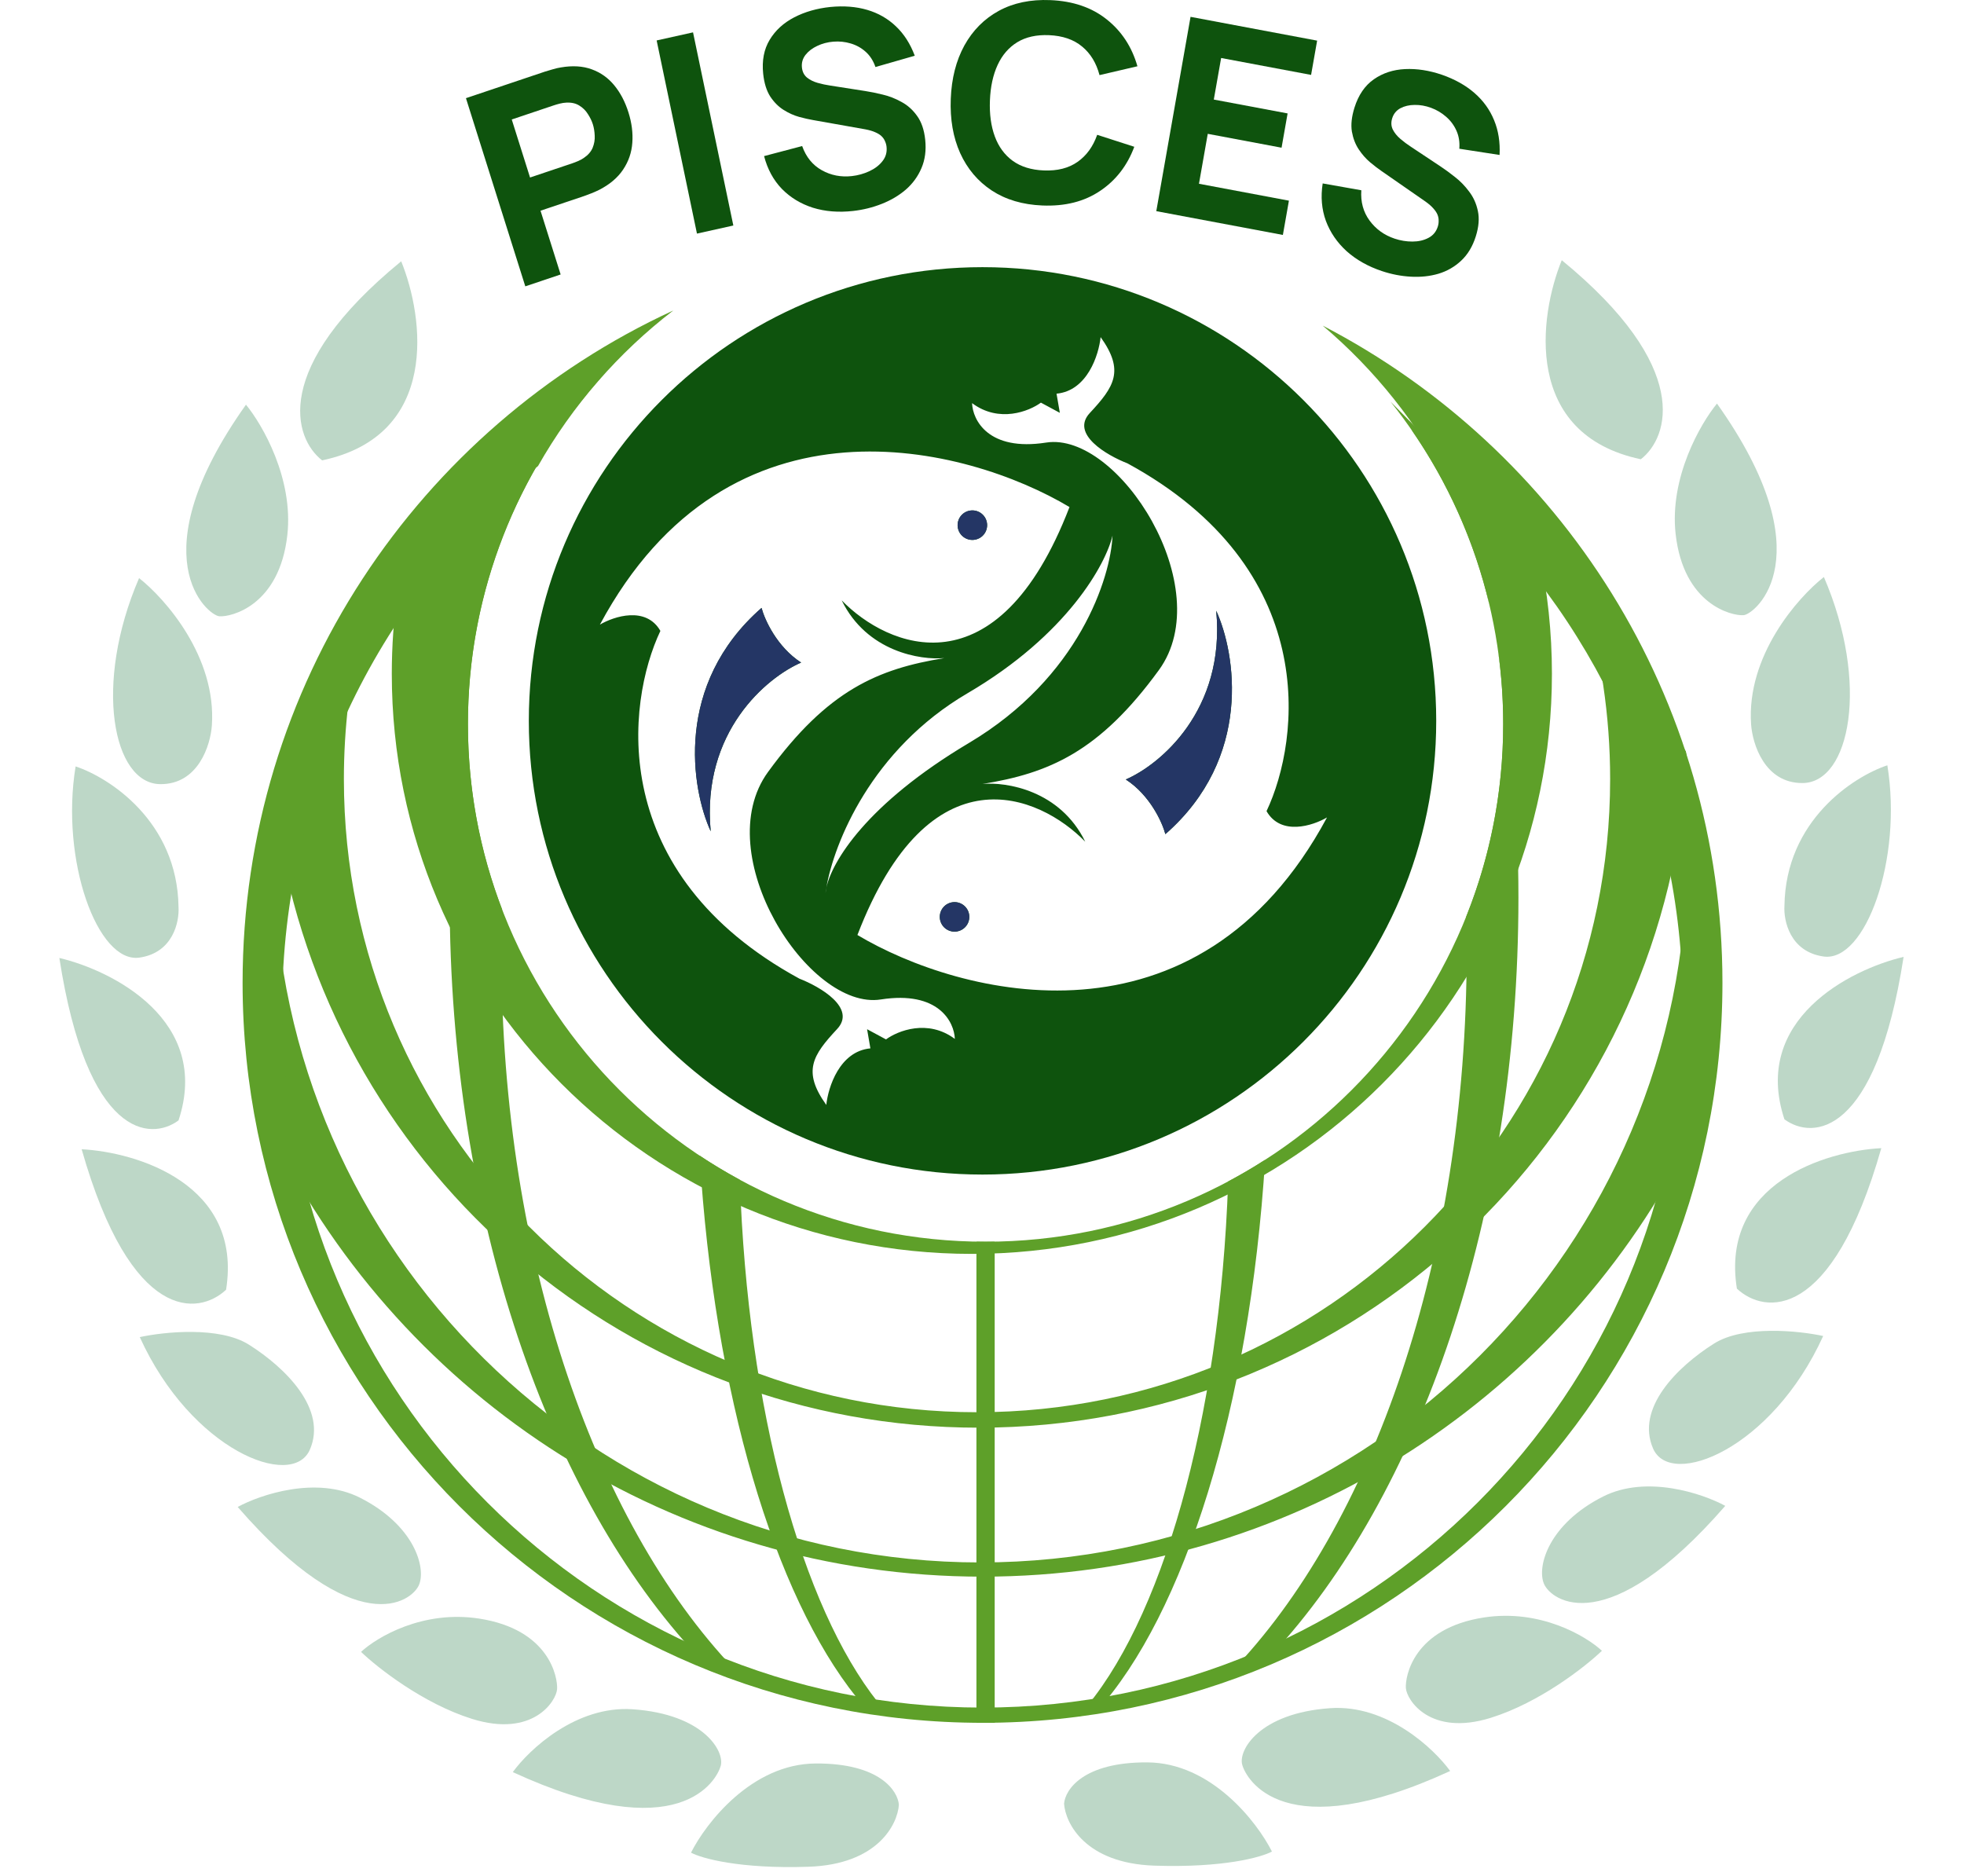
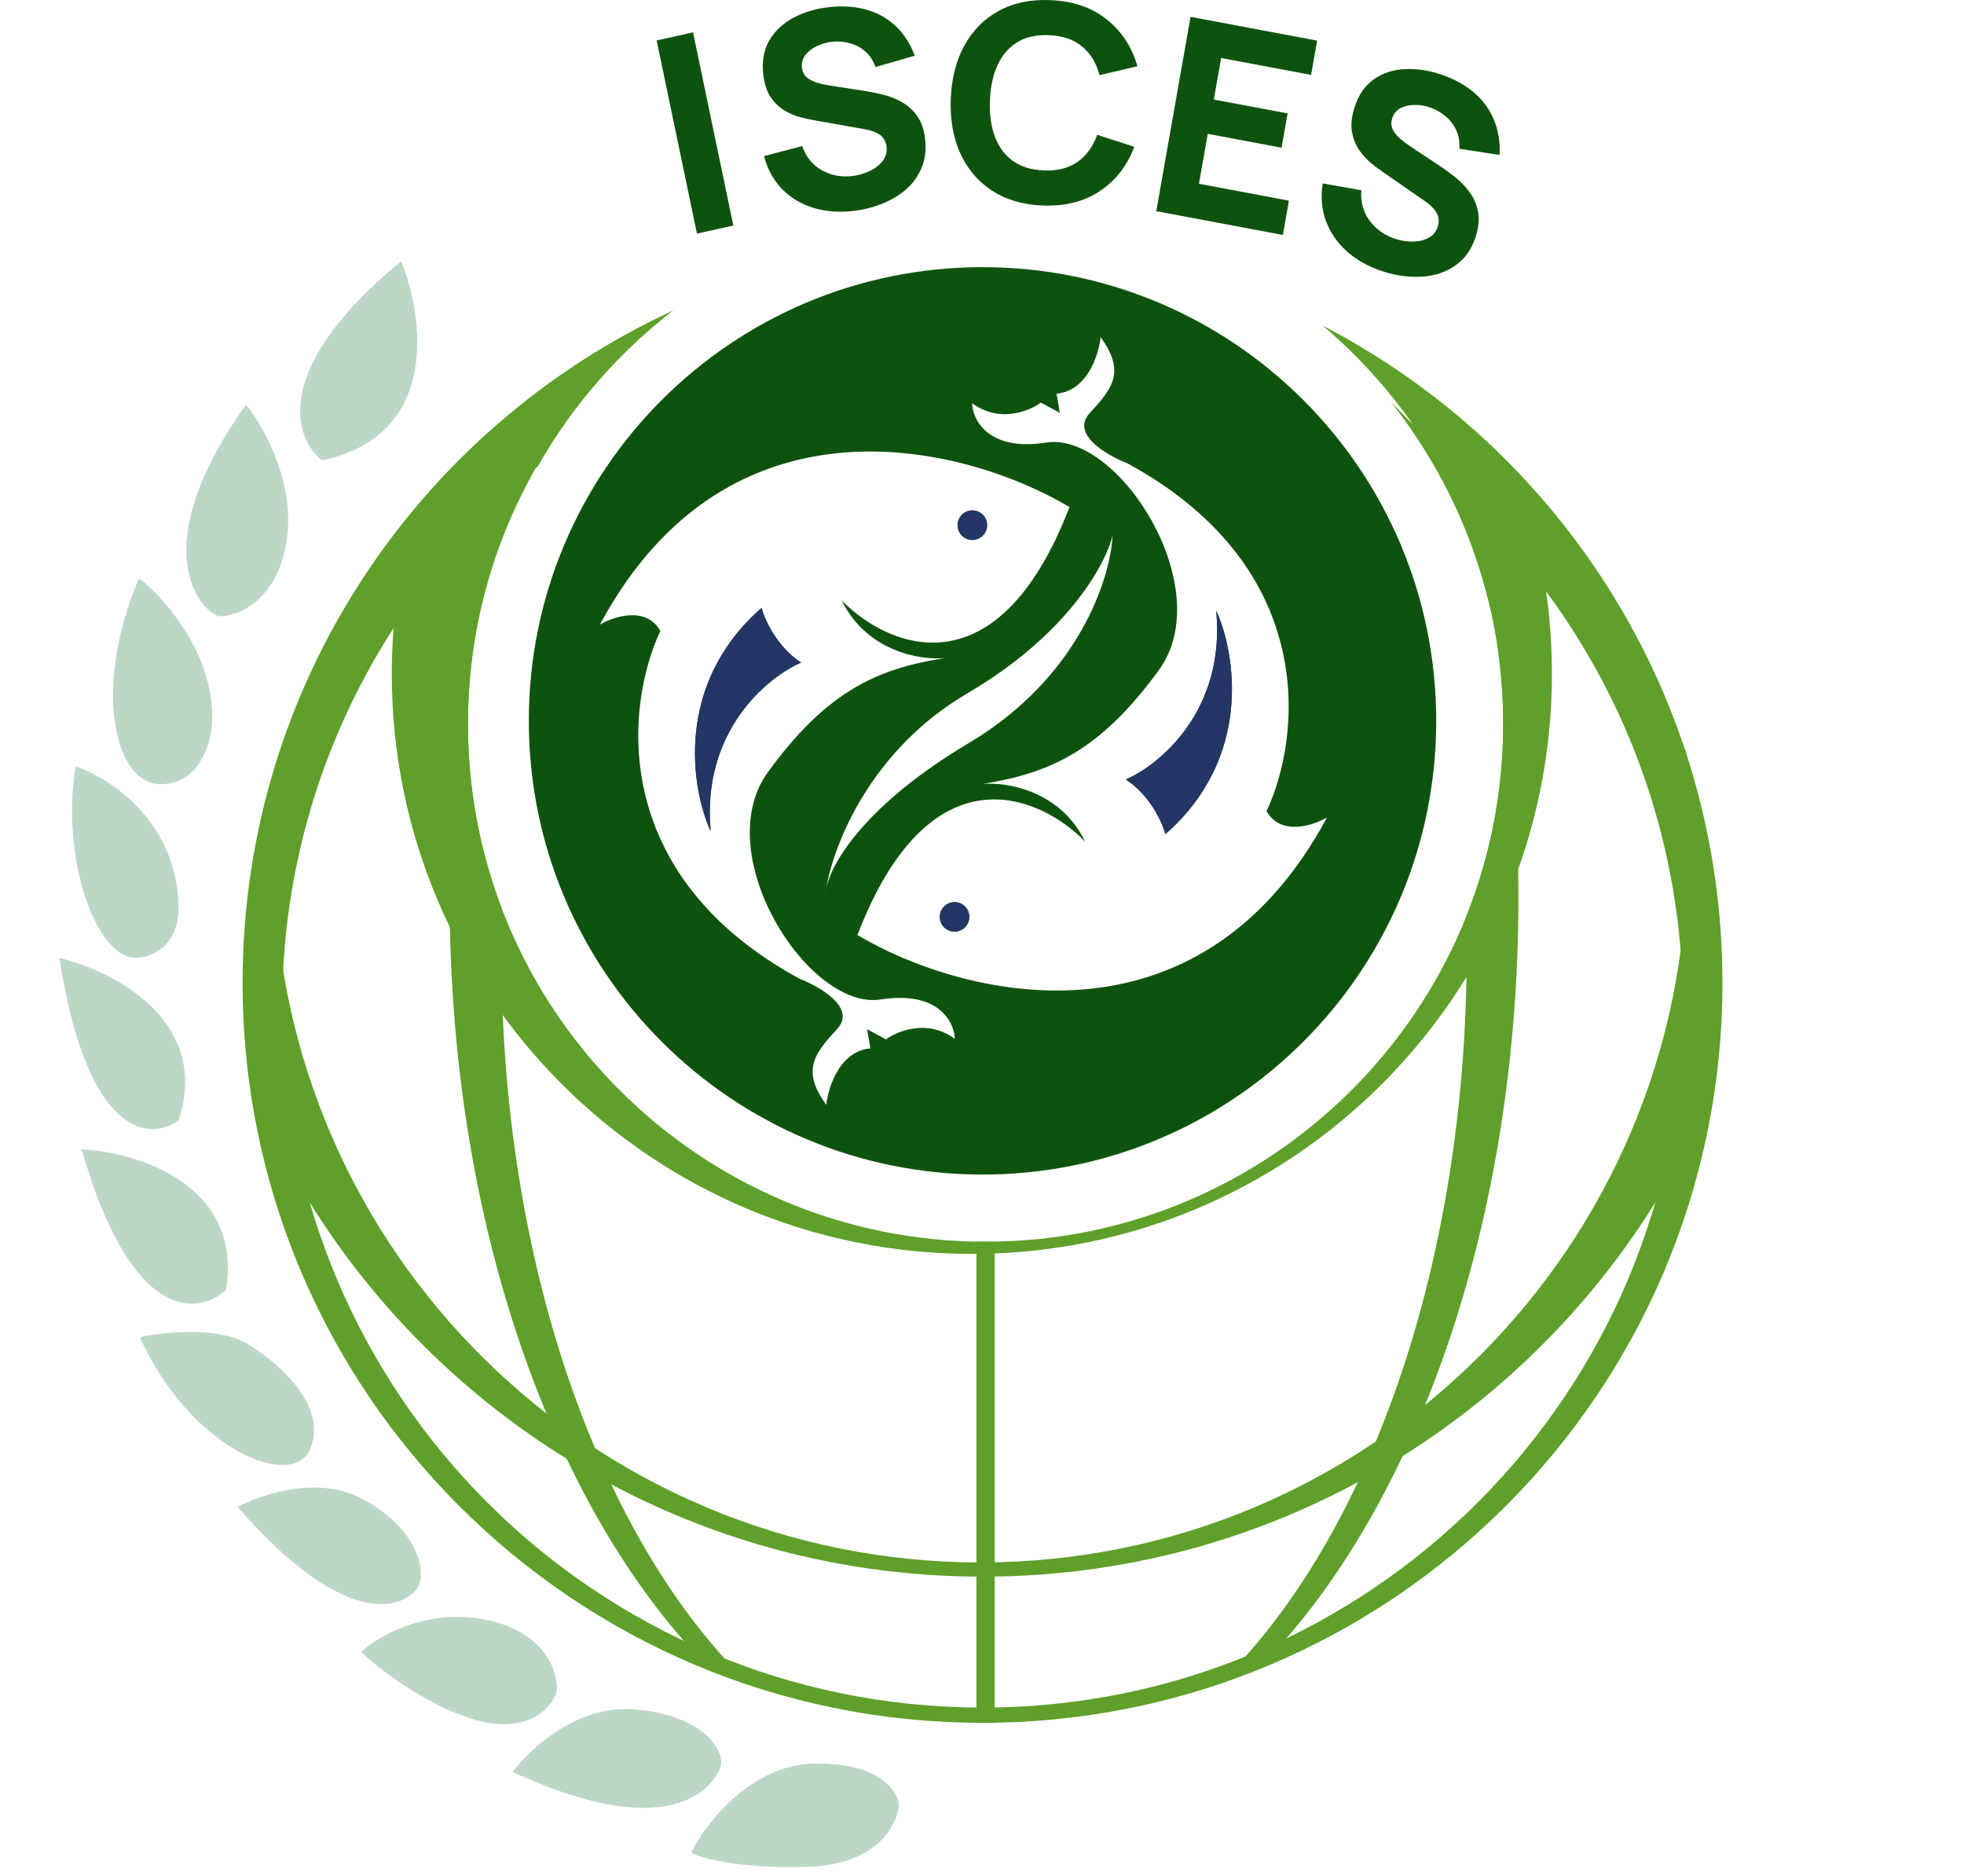
<svg xmlns="http://www.w3.org/2000/svg" width="645" height="616" viewBox="0 0 645 616" fill="none">
  <path fill-rule="evenodd" clip-rule="evenodd" d="M131.756 85.812C139.245 104.181 144.537 142.974 105.8 151.191C96.559 144.059 88.812 120.998 131.756 85.812ZM94.363 175.712C96.429 157.162 86.169 139.444 80.781 132.904C45.175 183.009 68.189 202.131 72.065 202.4C75.941 202.669 91.78 198.9 94.363 175.712ZM69.578 238.252C71.137 215.772 54.291 196.623 45.674 189.859C30.59 224.837 37.092 257.418 52.662 257.524C65.119 257.61 69.129 244.711 69.578 238.252ZM58.627 297.857C58.237 269.789 35.934 255.39 24.831 251.699C19.773 282.504 32.022 316.457 45.789 314.491C56.803 312.919 58.937 302.746 58.627 297.857ZM19.493 314.614C37.055 318.754 69.471 335.218 58.631 367.958C49.395 374.782 28.637 373.666 19.493 314.614ZM26.817 377.434C44.927 378.366 79.766 388.897 74.246 423.565C65.22 432.026 43.1 434.645 26.817 377.434ZM81.756 441.611C72.055 435.486 53.813 437.401 45.904 439.124C62.796 476.32 95.971 489.331 101.756 476.102C107.542 462.873 93.882 449.268 81.756 441.611ZM118.189 491.847C103.891 484.623 85.478 490.875 78.058 494.904C116.833 539.46 135.283 526.136 137.624 520.457C139.965 514.777 136.062 500.876 118.189 491.847ZM118.569 542.502C123.773 537.67 138.804 528.717 157.3 531.558C180.421 535.109 183.221 550.882 182.952 554.758C182.683 558.633 175.026 570.759 155.014 564.503C139.005 559.497 124.047 547.75 118.569 542.502ZM168.406 581.984C173.789 574.568 189.205 560.06 207.809 561.35C231.064 562.964 238.009 575.129 236.704 579.907C235.399 584.684 223.127 607.2 168.406 581.984ZM267.912 579.151C246.875 579.249 231.829 598.717 226.935 608.438C230.376 610.299 242.918 613.831 265.559 613.065C288.201 612.299 294.757 599.188 295.205 592.728C294.873 588.162 288.949 579.053 267.912 579.151Z" fill="#BDD7C7" />
-   <path fill-rule="evenodd" clip-rule="evenodd" d="M512.901 85.45C505.413 103.819 500.12 142.612 538.857 150.829C548.098 143.697 555.845 120.636 512.901 85.45ZM550.294 175.35C548.228 156.799 558.488 139.082 563.876 132.541C599.482 182.647 576.468 201.769 572.592 202.038C568.716 202.307 552.877 198.538 550.294 175.35ZM575.08 237.889C573.52 215.409 590.366 196.261 598.984 189.497C614.068 224.474 607.565 257.055 591.995 257.162C579.538 257.247 575.528 244.349 575.08 237.889ZM586.031 297.494C586.42 269.427 608.723 255.028 619.826 251.337C624.884 282.142 612.635 316.095 598.868 314.129C587.854 312.557 585.721 302.384 586.031 297.494ZM625.165 314.252C607.602 318.391 575.187 334.855 586.026 367.596C595.262 374.42 616.02 373.304 625.165 314.252ZM617.84 377.072C599.73 378.004 564.891 388.535 570.412 423.202C579.437 431.663 601.558 434.283 617.84 377.072ZM562.901 441.249C572.602 435.123 590.844 437.038 598.753 438.761C581.861 475.958 548.687 488.969 542.901 475.74C537.115 462.51 550.775 448.905 562.901 441.249ZM526.468 491.484C540.766 484.261 559.179 490.513 566.599 494.542C527.824 539.098 509.374 525.774 507.033 520.094C504.692 514.415 508.595 500.513 526.468 491.484ZM526.088 542.139C520.885 537.308 505.854 528.355 487.357 531.196C464.237 534.747 461.436 550.519 461.705 554.395C461.974 558.271 469.631 570.397 489.643 564.14C505.653 559.135 520.61 547.387 526.088 542.139ZM476.251 581.621C470.869 574.206 455.452 559.697 436.848 560.988C413.593 562.602 406.648 574.767 407.953 579.544C409.258 584.322 421.531 606.838 476.251 581.621ZM376.745 578.789C397.782 578.887 412.828 598.354 417.722 608.075C414.281 609.937 401.739 613.468 379.098 612.703C356.457 611.937 349.9 598.826 349.452 592.366C349.784 587.799 355.708 578.691 376.745 578.789Z" fill="#BDD7C7" />
  <path fill-rule="evenodd" clip-rule="evenodd" d="M130.559 194.365L195.67 124.794L197.096 124.307C170.094 154.401 153.67 194.18 153.67 237.794C153.67 331.683 229.782 407.794 323.67 407.794C417.558 407.794 493.67 331.683 493.67 237.794C493.67 197.773 479.841 160.983 456.7 131.94L505.52 181.56C508.239 194.376 509.67 207.668 509.67 221.294C509.67 326.505 424.38 411.794 319.17 411.794C213.96 411.794 128.67 326.505 128.67 221.294C128.67 212.153 129.314 203.163 130.559 194.365Z" fill="#5EA029" />
-   <path fill-rule="evenodd" clip-rule="evenodd" d="M118.657 207.22L104.169 234.794L91.926 276.059C110.968 385.59 206.495 468.872 321.473 468.872C440.477 468.872 538.644 379.656 552.737 264.46L552.169 265.794L524.169 199.794L519.956 195.72C525.7 214.761 528.788 234.954 528.788 255.868C528.788 370.703 435.696 463.795 320.862 463.795C206.027 463.795 112.935 370.703 112.935 255.868C112.935 239.115 114.916 222.826 118.657 207.22Z" fill="#5EA029" />
  <path fill-rule="evenodd" clip-rule="evenodd" d="M89.966 373.892C132.614 459.208 220.8 517.794 322.67 517.794C423.202 517.794 510.407 460.737 553.67 377.239V352.794V317.794L559.67 282.794L553.67 246.794L550.74 242.081C552.889 254.769 554.008 267.807 554.008 281.107C554.008 409.249 450.129 513.128 321.987 513.128C194.885 513.128 91.653 410.927 89.987 284.22L86.67 302.794V352.794L89.966 373.892Z" fill="#5EA029" />
  <path fill-rule="evenodd" clip-rule="evenodd" d="M176.696 153.045C187.96 133.187 203.105 115.82 221.101 101.975C137.618 140.437 79.67 224.848 79.67 322.794C79.67 456.999 188.465 565.794 322.67 565.794C456.875 565.794 565.67 456.999 565.67 322.794C565.67 228.875 512.388 147.401 434.404 106.949C451.541 121.447 465.77 139.276 476.09 159.437C523.094 201.549 552.67 262.718 552.67 330.794C552.67 457.82 449.695 560.794 322.67 560.794C195.644 560.794 92.67 457.82 92.67 330.794C92.67 259.19 125.391 195.228 176.696 153.045Z" fill="#5EA029" />
-   <path fill-rule="evenodd" clip-rule="evenodd" d="M415.482 380.894C411.543 383.426 407.493 385.8 403.341 388.007C400.622 466.941 381.319 533.335 354.636 563.065L360.136 562.055C389.01 530.115 410.347 462.384 415.482 380.894ZM281.291 557.452L288.364 559.105C263.36 527.631 245.517 463.3 242.981 387.462C238.451 385.014 234.044 382.367 229.773 379.532C234.528 457.897 254.255 523.698 281.291 557.452Z" fill="#5EA029" />
  <path fill-rule="evenodd" clip-rule="evenodd" d="M170.125 150.309L192.312 129.873C168.167 159.228 153.67 196.818 153.67 237.794C153.67 259.228 157.637 279.736 164.877 298.624C164.739 303.317 164.67 308.041 164.67 312.794C164.67 414.196 196.302 502.779 243.381 550.46L242.67 550.294L229.348 544.145C180.258 491.847 147.67 399.717 147.67 294.794C147.67 242.301 155.826 193.011 170.125 150.309ZM417.4 543.709C466.263 491.336 498.67 399.426 498.67 294.794C498.67 266.919 496.37 239.948 492.072 214.386C493.125 222.038 493.67 229.852 493.67 237.794C493.67 260.135 489.36 281.469 481.527 301.011C481.622 304.918 481.67 308.846 481.67 312.794C481.67 413.355 450.56 501.309 404.128 549.265L417.4 543.709ZM489.117 198.546C484.189 177.694 475.422 158.327 463.602 141.231L477.712 154.874C482.182 168.796 486.007 183.391 489.117 198.546Z" fill="#5EA029" />
  <line x1="323.669" y1="565.794" x2="323.669" y2="407.794" stroke="#5EA029" stroke-width="6" />
  <path fill-rule="evenodd" clip-rule="evenodd" d="M322.67 385.741C404.96 385.741 471.67 319.032 471.67 236.741C471.67 154.451 404.96 87.741 322.67 87.741C240.379 87.741 173.67 154.451 173.67 236.741C173.67 319.032 240.379 385.741 322.67 385.741ZM276.42 197.166C291.481 212.632 327.529 228.155 351.233 166.52C317.54 146.415 239.526 125.991 197.014 205.133C201.674 202.399 212.171 198.985 216.879 207.197C205.666 230.873 199.102 286.863 262.545 321.411C269.35 324.049 281.352 331.05 274.92 337.95C266.88 346.574 263.44 351.816 271.365 362.872C271.967 357.078 275.706 345.252 285.844 344.298L284.761 338.007L290.977 341.356C294.809 338.536 304.696 334.557 313.582 341.195C313.387 335.64 308.248 325.272 289.251 328.241C265.504 331.951 232.627 280.461 252.221 253.537C271.816 226.613 288.371 219.646 310.168 216.118C302.369 216.853 284.701 214.09 276.42 197.166ZM250.099 199.644C251.116 203.482 255.139 212.447 263.099 217.599C251.915 222.422 230.317 240.256 233.401 273.012C227.003 259.026 221.385 224.771 250.099 199.644ZM322.428 168.739C324.49 170.446 324.777 173.502 323.07 175.563C321.363 177.625 318.308 177.913 316.246 176.206C314.184 174.499 313.897 171.444 315.604 169.382C317.311 167.32 320.366 167.032 322.428 168.739ZM271.115 293.252C271.187 292.709 271.274 292.138 271.377 291.539C271.241 292.169 271.155 292.741 271.115 293.252ZM271.377 291.539C273.225 283.032 284.418 264.097 318.2 244.008C354.482 222.433 364.761 189.604 365.365 175.887C363.21 185.113 350.669 208.387 317.744 227.672C286.111 246.2 273.905 276.898 271.377 291.539ZM356.402 276.422C341.341 260.956 305.293 245.433 281.589 307.068C315.282 327.173 393.296 347.597 435.808 268.455C431.148 271.189 420.651 274.603 415.944 266.391C427.156 242.715 433.721 186.725 370.278 152.177C363.472 149.539 351.47 142.538 357.902 135.638C365.942 127.013 369.382 121.772 361.457 110.716C360.855 116.51 357.116 128.336 346.978 129.29L348.062 135.581L341.845 132.232C338.013 135.052 328.126 139.031 319.24 132.393C319.435 137.948 324.574 148.316 343.572 145.347C367.318 141.636 400.195 193.126 380.601 220.051C361.006 246.975 344.451 253.942 322.654 257.469C330.453 256.735 348.121 259.498 356.402 276.422ZM382.724 273.944C381.707 270.106 377.683 261.141 369.723 255.989C380.907 251.166 402.505 233.331 399.421 200.576C405.819 214.562 411.437 248.817 382.724 273.944ZM310.394 304.849C308.332 303.141 308.045 300.086 309.752 298.024C311.459 295.963 314.514 295.675 316.576 297.382C318.638 299.089 318.925 302.144 317.218 304.206C315.511 306.268 312.456 306.556 310.394 304.849Z" fill="#0E530D" />
  <path d="M369.722 255.99C377.682 261.141 381.706 270.106 382.723 273.944C411.436 248.817 405.818 214.563 399.42 200.576C402.504 233.332 380.906 251.167 369.722 255.99Z" fill="#243665" />
  <circle cx="313.484" cy="301.116" r="4.847" transform="rotate(129.622 313.484 301.116)" fill="#243665" />
  <circle cx="319.336" cy="172.472" r="4.847" transform="rotate(-50.378 319.336 172.472)" fill="#243665" />
  <path d="M263.098 217.598C255.139 212.447 251.115 203.482 250.098 199.644C221.384 224.771 227.002 259.025 233.4 273.012C230.316 240.256 251.914 222.421 263.098 217.598Z" fill="#243665" />
-   <path d="M172.516 94.04L153.024 32.241L178.958 23.522C179.555 23.322 180.36 23.083 181.374 22.805C182.407 22.49 183.344 22.27 184.185 22.145C188.034 21.484 191.417 21.691 194.335 22.767C197.282 23.833 199.757 25.596 201.759 28.056C203.752 30.487 205.295 33.433 206.387 36.895C207.479 40.357 207.903 43.696 207.659 46.91C207.434 50.087 206.435 53.002 204.661 55.655C202.916 58.299 200.314 60.519 196.854 62.314C196.094 62.697 195.211 63.088 194.206 63.49C193.2 63.891 192.413 64.187 191.844 64.379L177.512 69.197L184.118 90.14L172.516 94.04ZM174.074 58.296L187.894 53.65C188.491 53.449 189.136 53.201 189.829 52.904C190.522 52.608 191.14 52.274 191.683 51.901C193.112 50.947 194.095 49.825 194.632 48.537C195.16 47.22 195.386 45.894 195.311 44.559C195.255 43.185 195.052 41.94 194.7 40.824C194.348 39.709 193.807 38.593 193.078 37.477C192.368 36.324 191.429 35.389 190.26 34.675C189.082 33.932 187.643 33.608 185.944 33.705C185.293 33.734 184.602 33.84 183.873 34.021C183.145 34.203 182.481 34.394 181.884 34.595L168.064 39.241L174.074 58.296Z" fill="#0E530D" />
  <path d="M228.889 76.719L215.651 13.286L227.599 10.628L240.836 74.061L228.889 76.719Z" fill="#0E530D" />
  <path d="M280.146 69.286C275.376 69.818 270.98 69.463 266.959 68.221C262.965 66.946 259.566 64.88 256.764 62.023C253.988 59.133 252.044 55.547 250.932 51.264L263.437 47.967C264.719 51.567 266.865 54.211 269.877 55.897C272.889 57.584 276.184 58.227 279.762 57.828C281.759 57.605 283.664 57.076 285.477 56.24C287.29 55.404 288.729 54.308 289.793 52.951C290.888 51.592 291.341 50.017 291.154 48.227C291.085 47.57 290.915 46.955 290.644 46.382C290.4 45.775 290.026 45.228 289.522 44.741C289.019 44.254 288.325 43.818 287.44 43.434C286.585 43.046 285.511 42.728 284.218 42.48L266.977 39.422C265.687 39.204 264.173 38.86 262.435 38.39C260.726 37.916 259.033 37.154 257.354 36.104C255.676 35.053 254.211 33.587 252.958 31.704C251.732 29.788 250.958 27.294 250.636 24.221C250.184 19.894 250.896 16.177 252.773 13.07C254.649 9.963 257.333 7.506 260.824 5.698C264.314 3.889 268.268 2.754 272.683 2.292C277.132 1.856 281.177 2.175 284.819 3.248C288.46 4.321 291.605 6.128 294.254 8.67C296.9 11.182 298.955 14.394 300.42 18.306L287.506 22.01C286.81 19.975 285.746 18.312 284.314 17.023C282.883 15.734 281.233 14.816 279.366 14.27C277.529 13.72 275.638 13.523 273.694 13.68C271.78 13.833 270.004 14.303 268.367 15.089C266.757 15.842 265.473 16.831 264.515 18.054C263.587 19.275 263.202 20.646 263.362 22.167C263.508 23.57 264.061 24.67 265.019 25.469C265.974 26.238 267.136 26.817 268.504 27.208C269.872 27.599 271.261 27.897 272.669 28.102L284.169 29.898C285.885 30.16 287.796 30.55 289.902 31.07C292.004 31.56 294.048 32.358 296.034 33.465C298.047 34.538 299.76 36.068 301.174 38.053C302.618 40.035 303.511 42.653 303.851 45.905C304.213 49.366 303.799 52.476 302.61 55.235C301.448 57.96 299.733 60.31 297.466 62.283C295.196 64.227 292.554 65.789 289.541 66.97C286.557 68.148 283.426 68.92 280.146 69.286Z" fill="#0E530D" />
  <path d="M342.311 67.486C335.836 67.217 330.301 65.576 325.705 62.563C321.139 59.55 317.681 55.458 315.33 50.286C313.01 45.115 311.981 39.173 312.243 32.458C312.504 25.743 313.993 19.905 316.708 14.943C319.454 9.983 323.219 6.191 328.005 3.567C332.821 0.945 338.466 -0.232 344.94 0.038C352.374 0.346 358.537 2.449 363.429 6.346C368.35 10.243 371.723 15.383 373.546 21.764L361.093 24.669C360.047 20.693 358.142 17.566 355.379 15.289C352.617 12.982 348.988 11.736 344.492 11.549C340.385 11.378 336.917 12.15 334.089 13.864C331.29 15.579 329.136 18.072 327.627 21.342C326.119 24.612 325.277 28.495 325.102 32.992C324.926 37.489 325.463 41.429 326.712 44.814C327.961 48.199 329.914 50.862 332.57 52.804C335.257 54.748 338.653 55.804 342.759 55.975C347.256 56.162 350.97 55.22 353.903 53.15C356.836 51.08 358.978 48.122 360.329 44.275L372.515 48.204C370.201 54.413 366.44 59.256 361.23 62.733C356.051 66.211 349.744 67.795 342.311 67.486Z" fill="#0E530D" />
  <path d="M379.74 69.347L390.989 5.531L432.562 13.342L430.578 24.599L401.035 19.047L398.628 32.697L422.864 37.251L420.88 48.507L396.644 43.953L393.754 60.35L423.297 65.902L421.312 77.158L379.74 69.347Z" fill="#0E530D" />
  <path d="M453.844 89.031C449.291 87.511 445.43 85.336 442.261 82.507C439.13 79.659 436.855 76.338 435.434 72.543C434.052 68.73 433.702 64.629 434.385 60.24L447.072 62.484C446.814 66.319 447.722 69.642 449.796 72.453C451.87 75.264 454.614 77.24 458.029 78.38C459.935 79.016 461.879 79.334 463.86 79.331C465.841 79.328 467.585 78.93 469.09 78.136C470.625 77.352 471.661 76.101 472.199 74.383C472.396 73.754 472.485 73.119 472.465 72.48C472.483 71.822 472.359 71.164 472.094 70.506C471.828 69.848 471.369 69.157 470.715 68.433C470.091 67.719 469.239 66.976 468.16 66.204L453.676 56.151C452.589 55.408 451.347 54.456 449.951 53.294C448.583 52.142 447.343 50.731 446.231 49.064C445.119 47.396 444.365 45.437 443.97 43.186C443.613 40.916 443.896 38.307 444.819 35.358C446.12 31.207 448.239 28.104 451.177 26.049C454.115 23.995 457.531 22.874 461.424 22.688C465.317 22.501 469.365 23.126 473.567 24.56C477.789 26.033 481.345 28.027 484.235 30.541C487.125 33.056 489.272 36.034 490.677 39.476C492.091 42.889 492.691 46.694 492.476 50.891L479.255 48.848C479.427 46.692 479.117 44.723 478.324 42.94C477.531 41.157 476.393 39.623 474.909 38.337C473.455 37.061 471.812 36.086 469.98 35.411C468.177 34.745 466.374 34.428 464.573 34.459C462.809 34.471 461.249 34.836 459.893 35.553C458.565 36.28 457.672 37.373 457.215 38.833C456.794 40.179 456.861 41.419 457.417 42.553C457.982 43.659 458.81 44.678 459.901 45.612C460.992 46.545 462.138 47.402 463.339 48.183L473.095 54.666C474.554 55.627 476.139 56.789 477.85 58.151C479.57 59.484 481.114 61.075 482.484 62.923C483.891 64.753 484.845 66.874 485.347 69.287C485.877 71.709 485.653 74.48 484.676 77.601C483.635 80.921 482.028 83.594 479.853 85.62C477.716 87.626 475.226 89.055 472.381 89.908C469.545 90.732 466.522 91.051 463.312 90.864C460.13 90.687 456.974 90.076 453.844 89.031Z" fill="#0E530D" />
</svg>